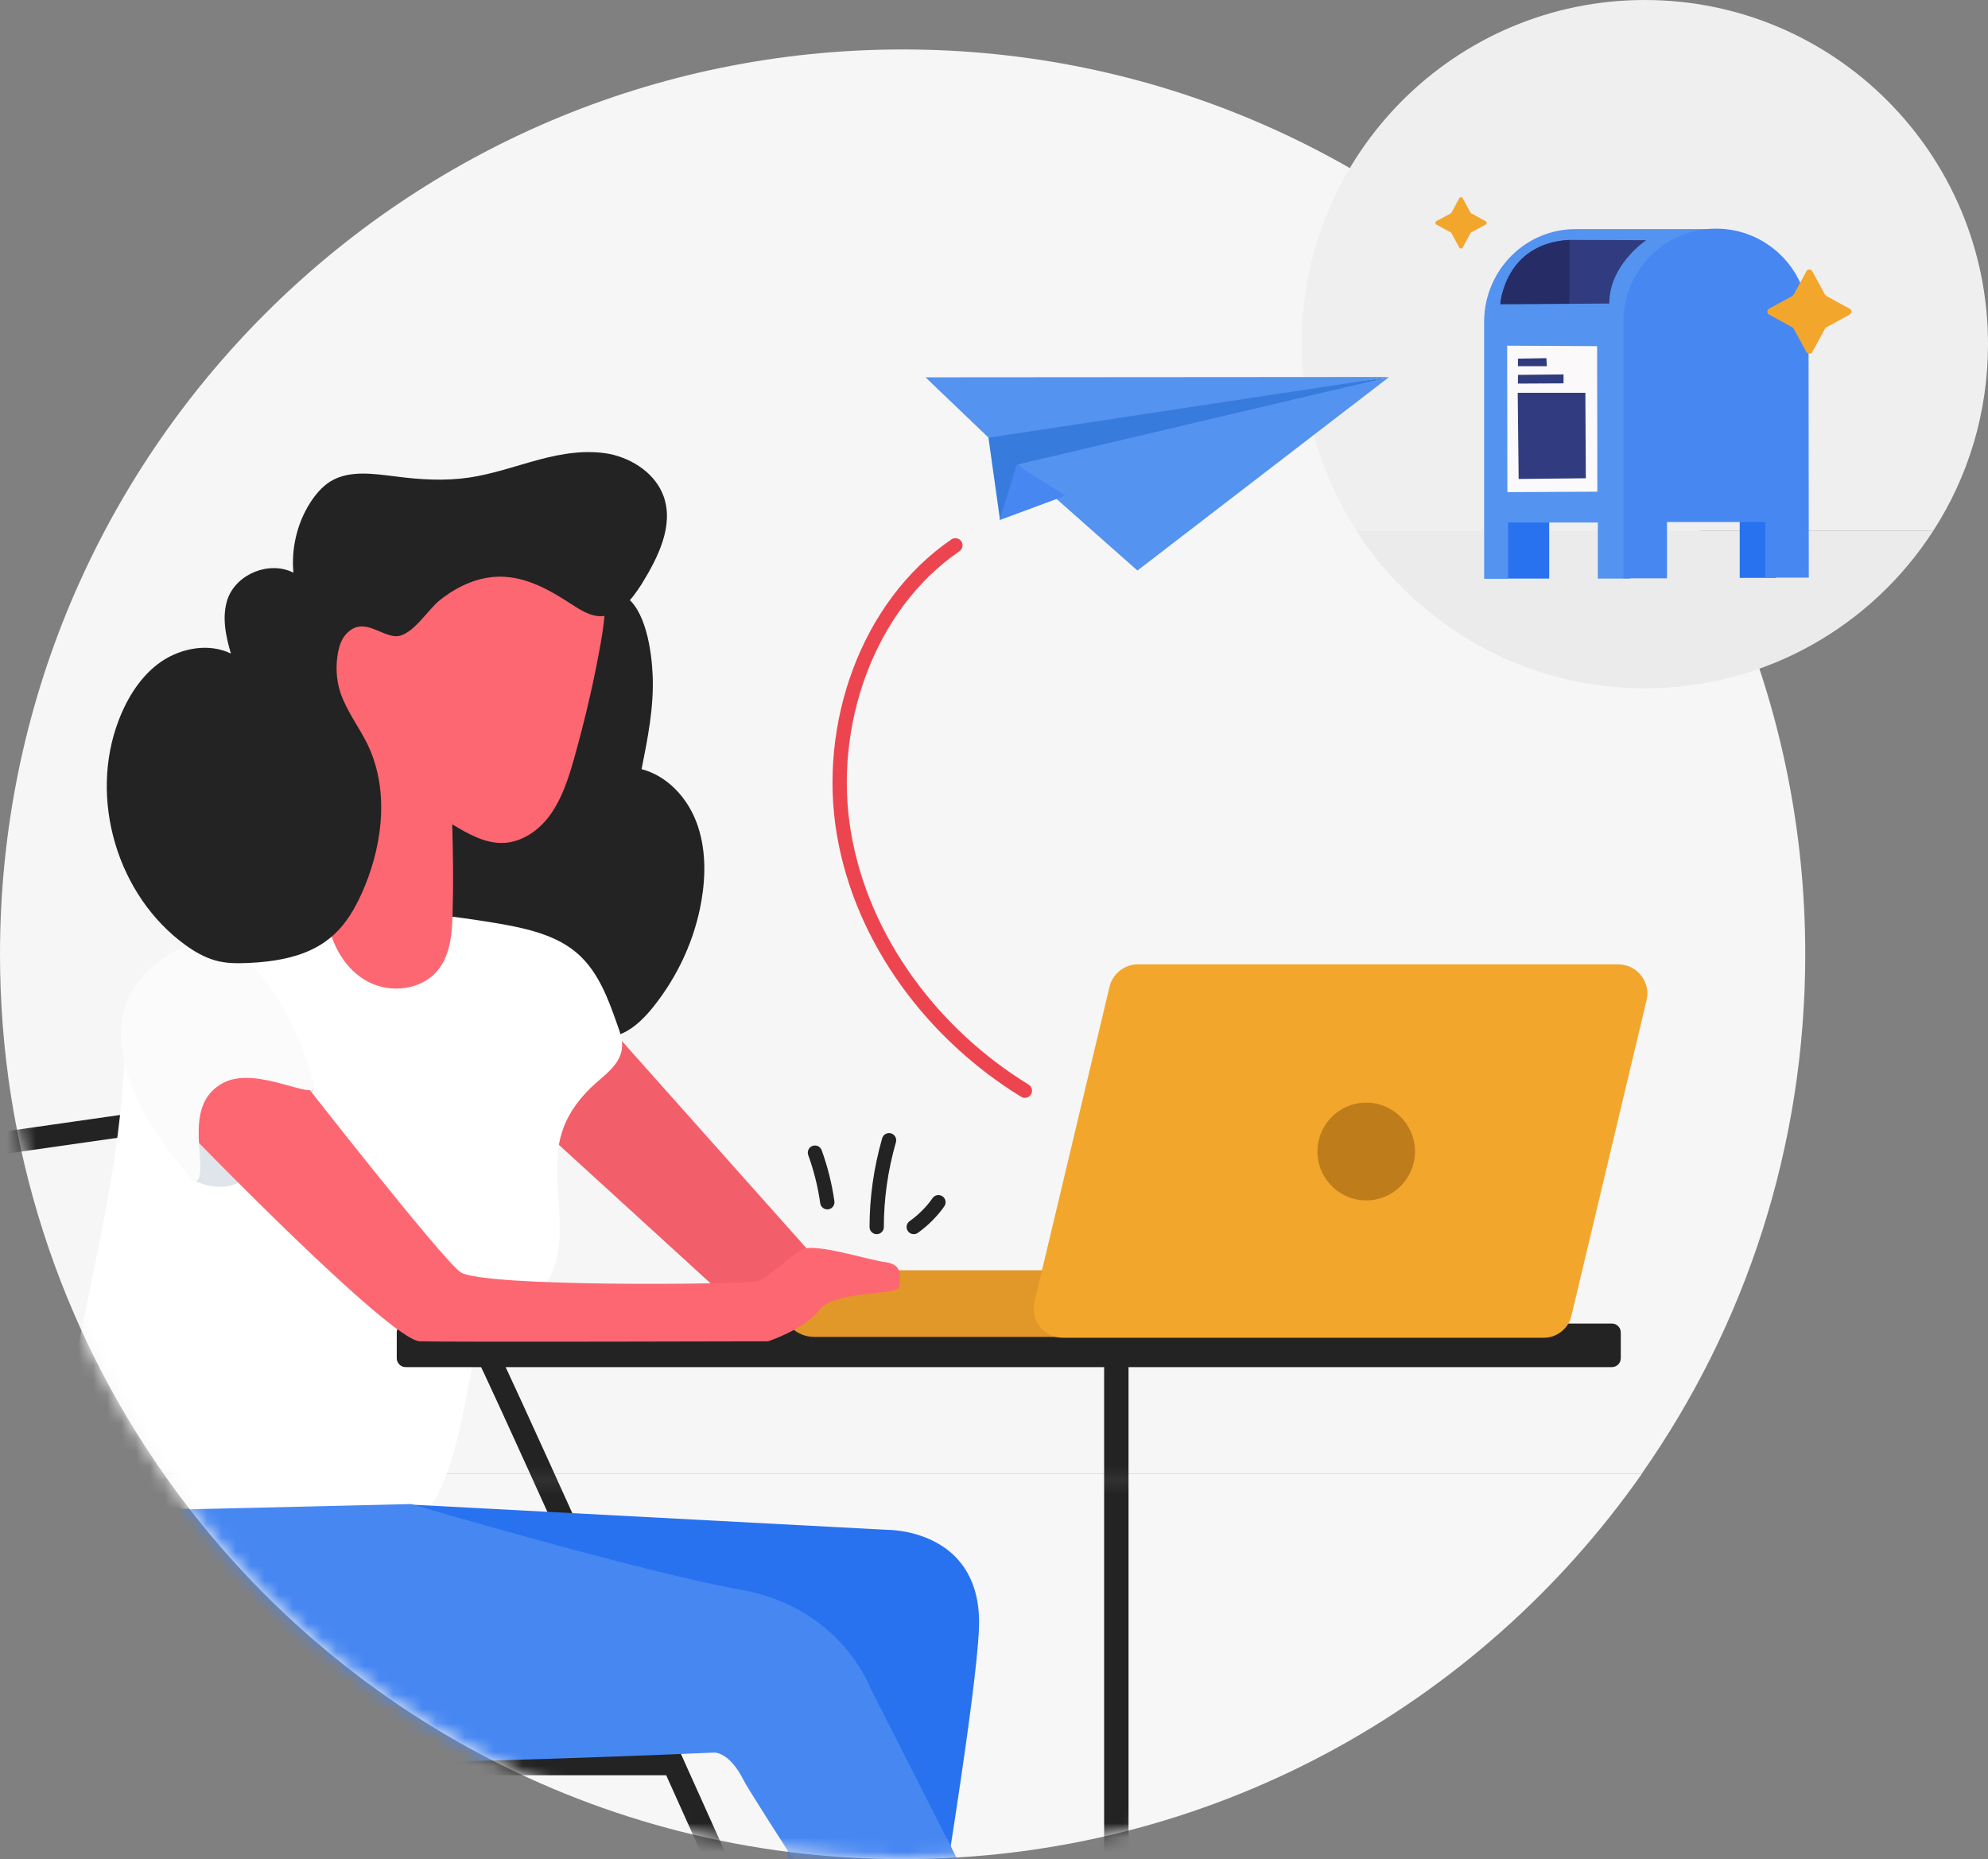
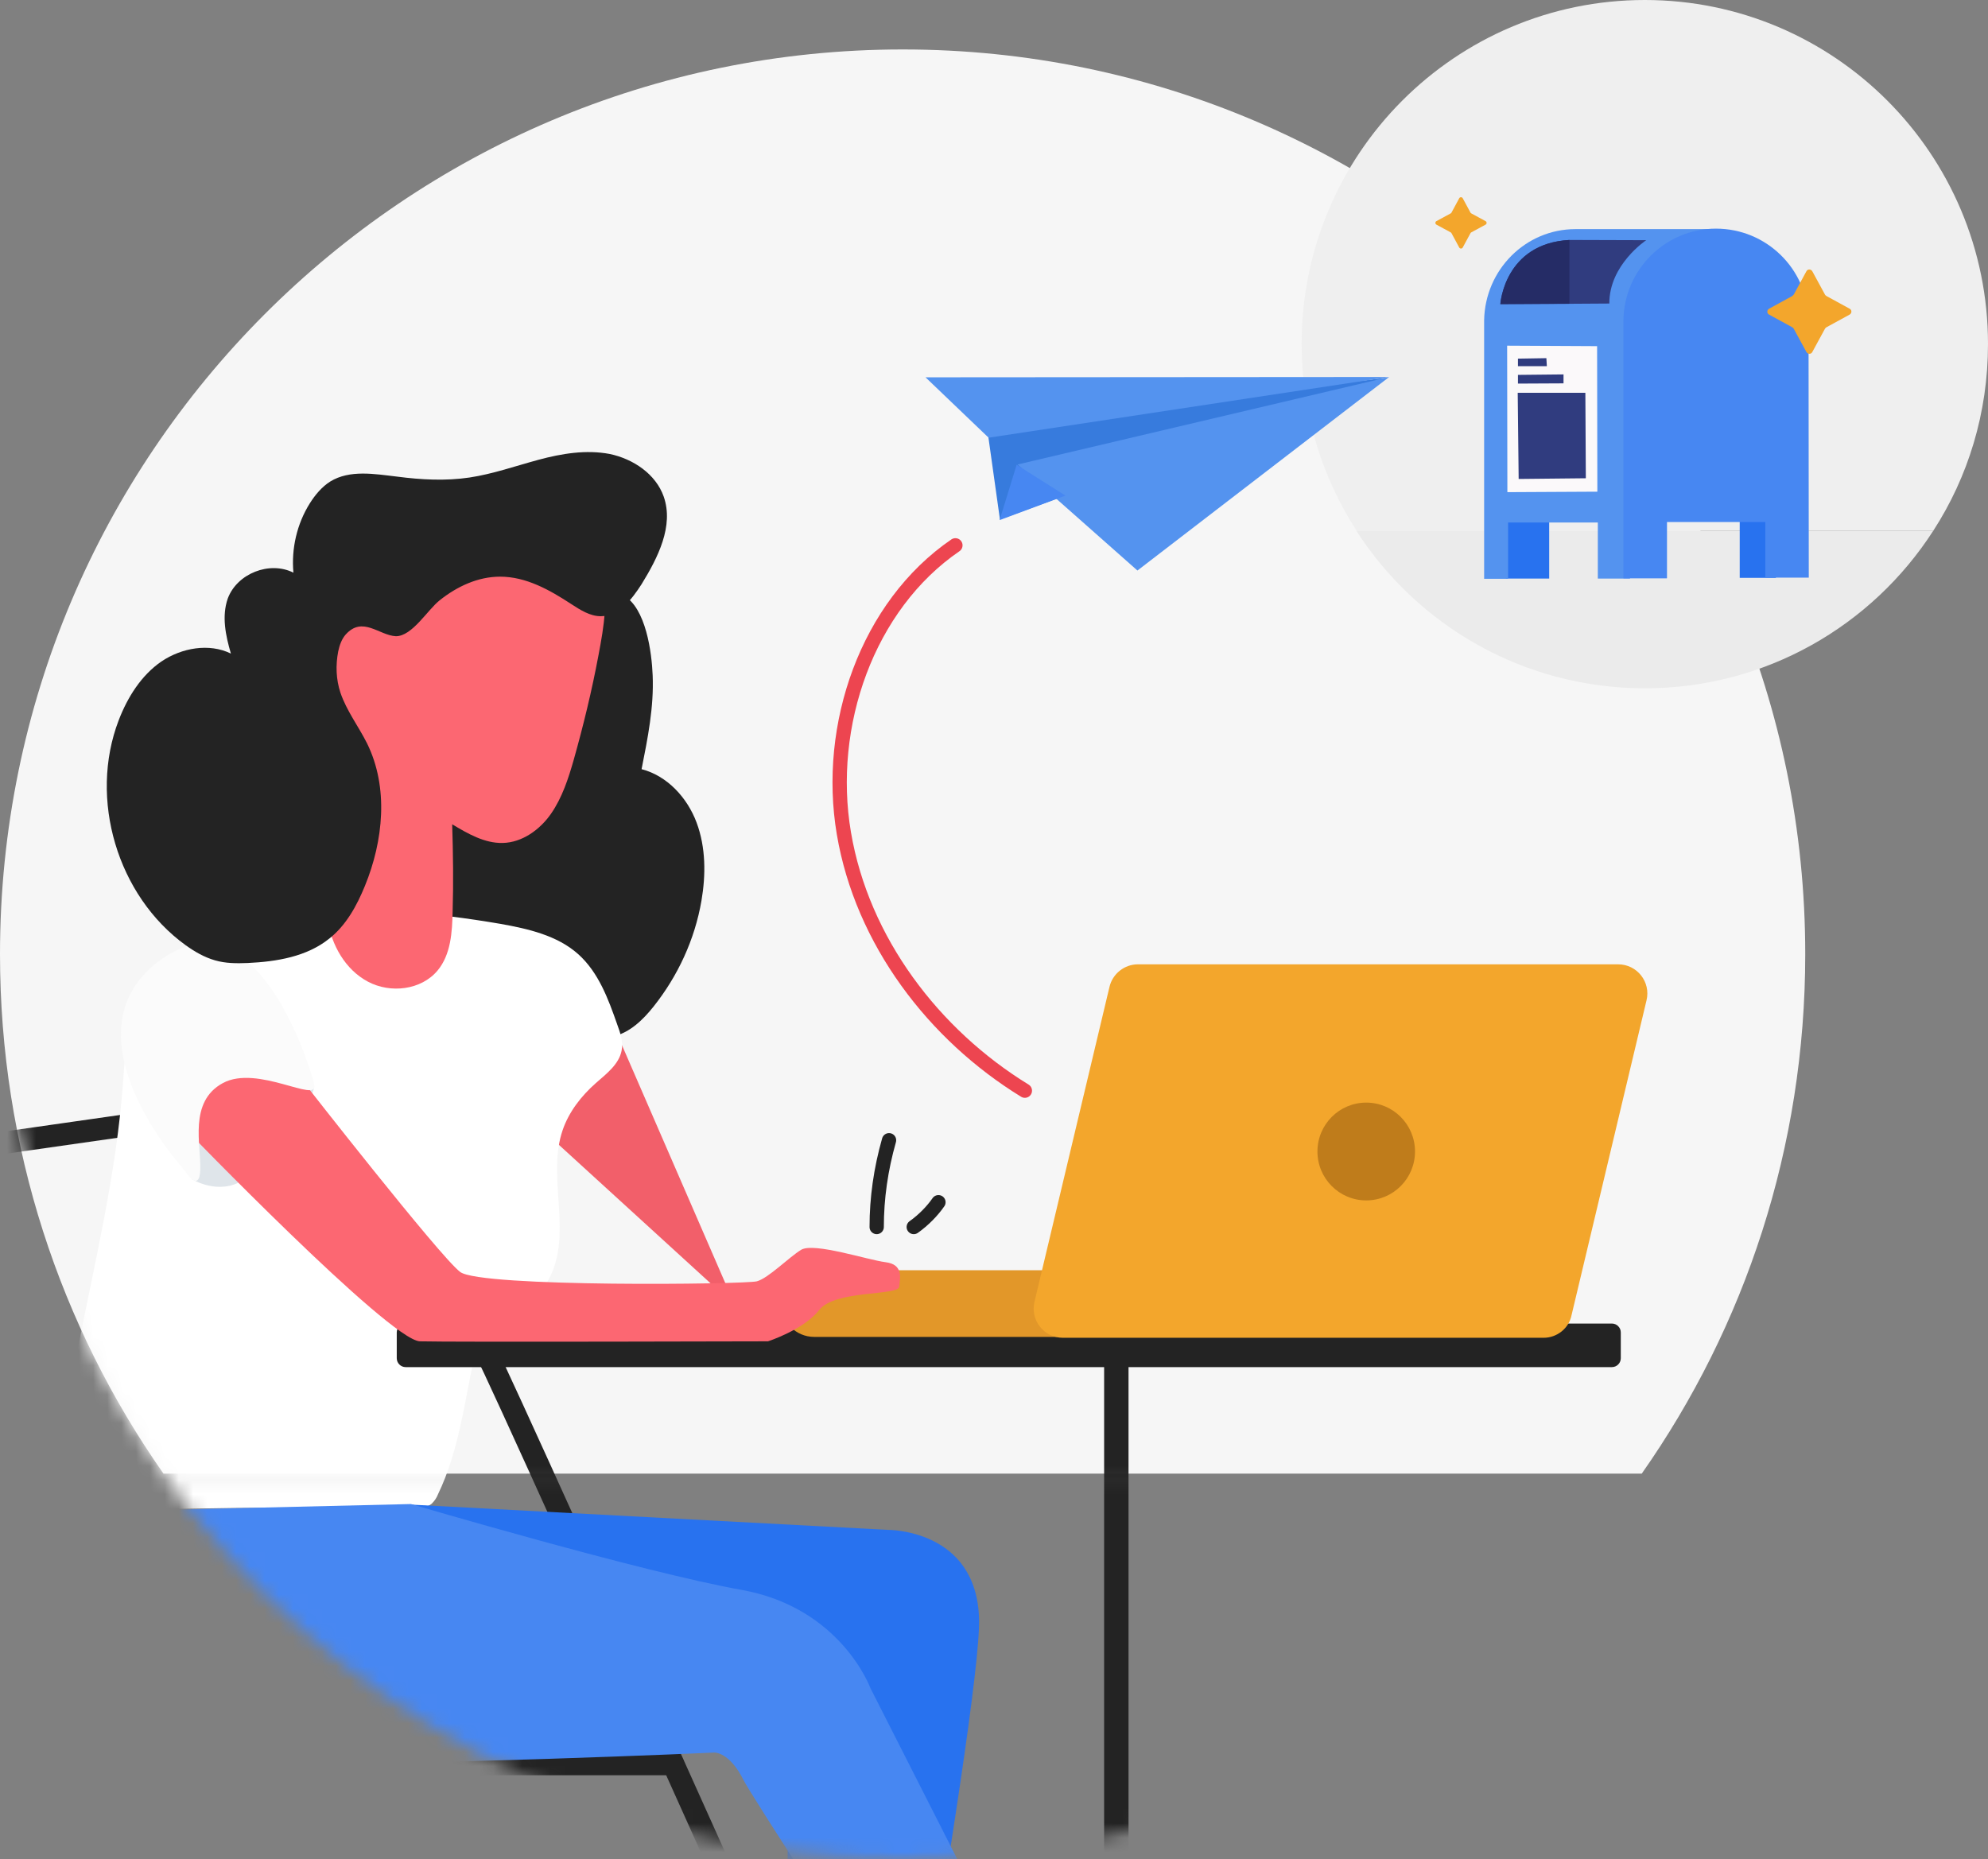
<svg xmlns="http://www.w3.org/2000/svg" width="139" height="130" viewBox="0 0 139 130" fill="none">
  <rect x="0" y="0" width="139" height="130" fill="#808080" stroke="none" />
  <g clip-path="url(#clip0_1263_5587)">
    <path d="M126.222 66.721C126.222 31.78 97.972 3.458 63.119 3.458C28.267 3.458 0 31.78 0 66.721C0 80.24 4.221 92.77 11.431 103.045H114.79C122.001 92.77 126.222 80.24 126.222 66.721Z" fill="#F6F6F6" />
-     <path d="M63.119 130C84.487 130 103.392 119.346 114.807 103.045H11.432C22.847 119.346 41.735 130 63.119 130Z" fill="#F7F7F7" />
    <mask id="mask0_1263_5587" style="mask-type:alpha" maskUnits="userSpaceOnUse" x="0" y="3" width="127" height="128">
      <path d="M126.222 66.721C126.222 31.78 97.972 3.458 63.119 3.458C28.267 3.458 0 31.78 0 66.721C0 80.24 4.221 92.77 11.431 103.045H114.79C122.001 92.77 126.222 80.24 126.222 66.721Z" fill="#F6F6F6" />
      <path d="M63.119 130C84.487 130 103.392 119.347 114.807 103.045H11.432C22.847 119.347 41.735 130 63.119 130Z" fill="#F7F7F7" />
    </mask>
    <g mask="url(#mask0_1263_5587)">
-       <path d="M56.981 80.6C57.38 81.697 57.679 82.882 57.845 84.067" stroke="#232323" stroke-miterlimit="10" stroke-linecap="round" stroke-linejoin="round" />
      <path d="M62.161 79.733C61.586 81.756 61.298 83.778 61.298 85.8" stroke="#232323" stroke-miterlimit="10" stroke-linecap="round" stroke-linejoin="round" />
      <path d="M63.889 85.8C64.579 85.309 65.184 84.688 65.615 84.067" stroke="#232323" stroke-miterlimit="10" stroke-linecap="round" stroke-linejoin="round" />
      <path d="M66.801 38.133C60.645 42.344 57.726 50.718 59.003 58.264C60.28 65.811 65.296 72.363 71.658 76.267" stroke="#ED4550" stroke-miterlimit="10" stroke-linecap="round" stroke-linejoin="round" />
      <path fill-rule="evenodd" clip-rule="evenodd" d="M-2.988 123.358C-2.988 122.929 -2.641 122.581 -2.213 122.581H47.06C47.488 122.581 47.835 122.929 47.835 123.358C47.835 123.788 47.488 124.136 47.06 124.136H-2.213C-2.641 124.136 -2.988 123.788 -2.988 123.358Z" fill="#232323" />
      <path d="M78.906 94.758H77.2V176.238H78.906V94.758Z" fill="#232323" />
      <path fill-rule="evenodd" clip-rule="evenodd" d="M13.966 77.955C14.027 78.38 13.732 78.773 13.308 78.834L-2.568 81.103C-2.992 81.164 -3.385 80.868 -3.445 80.444C-3.506 80.019 -3.211 79.625 -2.787 79.564L13.089 77.295C13.513 77.234 13.906 77.53 13.966 77.955Z" fill="#232323" />
      <path fill-rule="evenodd" clip-rule="evenodd" d="M30.997 123.048C31.425 123.048 31.772 123.396 31.772 123.825V178.943C31.772 179.372 31.425 179.72 30.997 179.72C30.569 179.72 30.222 179.372 30.222 178.943V123.825C30.222 123.396 30.569 123.048 30.997 123.048Z" fill="#232323" />
      <path fill-rule="evenodd" clip-rule="evenodd" d="M33.586 94.118C33.922 93.851 34.409 93.908 34.675 94.245C34.735 94.32 34.785 94.417 34.803 94.451C34.804 94.453 34.805 94.455 34.806 94.457C34.837 94.516 34.875 94.591 34.919 94.68C35.006 94.859 35.125 95.108 35.273 95.422C35.568 96.05 35.982 96.947 36.498 98.072C37.531 100.324 38.973 103.499 40.686 107.287C44.112 114.862 48.625 124.893 53.12 134.899C57.614 144.906 62.09 154.889 65.442 162.37C67.119 166.111 68.514 169.226 69.49 171.406C69.978 172.497 70.362 173.353 70.623 173.937L71.022 174.828L71.023 174.831C71.023 174.831 71.024 174.832 70.316 175.15C69.609 175.468 69.609 175.468 69.609 175.467L69.209 174.573C68.947 173.989 68.564 173.133 68.076 172.043C67.1 169.863 65.704 166.748 64.028 163.007C60.676 155.526 56.2 145.543 51.706 135.537C47.212 125.531 42.699 115.502 39.274 107.929C37.561 104.142 36.12 100.97 35.09 98.721C34.574 97.597 34.162 96.706 33.87 96.084C33.724 95.773 33.609 95.533 33.528 95.367C33.486 95.283 33.456 95.222 33.434 95.181C33.429 95.17 33.424 95.162 33.421 95.156C33.2 94.823 33.268 94.37 33.586 94.118ZM70.634 175.859C70.243 176.035 69.784 175.86 69.609 175.468L70.316 175.15L71.024 174.832C71.199 175.223 71.024 175.683 70.634 175.859Z" fill="#232323" />
      <path d="M45.634 47.226C45.727 49.433 45.293 51.609 44.859 53.785C46.657 54.252 48.053 55.775 48.704 57.516C49.355 59.257 49.355 61.184 49.045 62.987C48.58 65.692 47.401 68.241 45.696 70.386C44.952 71.319 44.052 72.189 42.905 72.469C42.006 72.686 41.076 72.531 40.145 72.344C37.324 71.816 34.223 71.101 32.486 68.8C31.742 67.837 31.339 66.656 30.936 65.505C30.44 64.137 29.944 62.707 29.913 61.246C29.851 58.822 31.029 56.552 32.176 54.407C33.447 52.044 34.719 49.651 35.99 47.288C36.765 45.858 37.541 44.397 38.688 43.278C39.68 42.314 42.13 40.822 43.587 41.63C45.169 42.501 45.572 45.641 45.634 47.226Z" fill="#232323" />
-       <path d="M43.246 72.53L57.727 88.789L51.401 91.307L37.851 78.934L43.246 72.53Z" fill="#F25F6A" />
+       <path d="M43.246 72.53L51.401 91.307L37.851 78.934L43.246 72.53Z" fill="#F25F6A" />
      <path d="M3.803 105.763C12.082 105.452 20.361 105.328 28.672 105.483C29.199 105.483 29.788 105.483 30.191 105.141C30.377 104.955 30.532 104.737 30.625 104.488C32.052 101.535 32.455 98.209 33.137 94.976C33.199 94.634 33.292 94.261 33.478 93.981C33.726 93.577 34.16 93.359 34.563 93.111C36.3 92.053 37.974 90.655 38.687 88.758C39.835 85.681 38.284 82.106 39.339 79.028C39.773 77.753 40.641 76.634 41.664 75.733C42.408 75.08 43.277 74.427 43.463 73.463C43.587 72.842 43.37 72.22 43.153 71.629C42.532 69.857 41.85 67.992 40.424 66.717C38.967 65.412 36.92 64.945 34.997 64.603C32.641 64.199 30.222 63.888 27.834 63.733C24.144 63.484 20.33 63.515 16.857 64.759C14.253 65.692 12.051 67.37 10.408 69.609C8.95 71.629 8.764 73.152 8.609 75.608C8.144 82.137 6.562 88.51 5.322 94.914C4.609 98.489 4.02 102.126 3.803 105.763Z" fill="white" />
      <path d="M112.705 92.551H28.361C28.02 92.551 27.741 92.831 27.741 93.172V94.976C27.741 95.318 28.02 95.597 28.361 95.597H112.705C113.046 95.597 113.325 95.318 113.325 94.976V93.172C113.325 92.831 113.046 92.551 112.705 92.551Z" fill="#232323" />
      <path d="M78.285 93.484H56.92C55.649 93.484 54.595 92.427 54.595 91.152C54.595 89.877 55.649 88.821 56.92 88.821H78.285C79.557 88.821 80.611 89.877 80.611 91.152C80.611 92.458 79.588 93.484 78.285 93.484Z" fill="#E29729" />
      <path d="M107.93 93.546H74.317C72.983 93.546 72.022 92.302 72.332 91.027L77.572 69.018C77.789 68.085 78.627 67.432 79.557 67.432H113.139C114.473 67.432 115.434 68.676 115.124 69.95L109.883 91.96C109.697 92.893 108.86 93.546 107.93 93.546Z" fill="#F3A62C" />
      <path d="M95.526 83.94C97.41 83.94 98.937 82.409 98.937 80.52C98.937 78.632 97.41 77.101 95.526 77.101C93.642 77.101 92.115 78.632 92.115 80.52C92.115 82.409 93.642 83.94 95.526 83.94Z" fill="#BF7C1B" />
      <path d="M13.416 82.448C13.416 82.448 15.276 83.629 17.013 82.51C18.749 81.391 22.067 76.665 21.943 76.013C21.819 75.36 16.206 71.971 14.191 74.924C12.175 77.878 13.416 82.448 13.416 82.448Z" fill="#DFE5EA" />
      <path d="M12.857 78.841C12.857 78.841 27.214 93.701 29.354 93.794C31.493 93.856 53.696 93.794 53.696 93.794C53.696 93.794 56.207 92.986 57.292 91.587C58.409 90.188 62.812 90.623 62.874 89.97C62.936 89.317 63.153 88.416 61.913 88.26C60.672 88.105 56.92 86.862 56.021 87.39C55.153 87.919 53.727 89.38 52.92 89.597C52.114 89.815 33.633 90.032 32.175 88.944C30.718 87.825 21.23 75.67 21.23 75.67C21.23 75.67 11.462 69.204 12.857 78.841Z" fill="#FC6772" />
      <path d="M12.919 81.857C12.919 81.857 13.942 83.505 14.004 81.795C14.066 80.085 13.167 77.039 15.586 75.733C18.004 74.427 22.253 77.194 21.973 75.858C21.694 74.552 17.849 62.086 11.058 67.246C4.267 72.438 12.919 81.857 12.919 81.857Z" fill="#FBFBFB" />
      <path d="M22.904 64.323C23.183 66.095 24.144 67.805 25.726 68.644C27.307 69.484 29.447 69.235 30.594 67.867C31.524 66.748 31.617 65.194 31.648 63.733C31.71 61.712 31.679 59.66 31.617 57.64C32.703 58.292 33.881 58.976 35.152 58.945C36.517 58.914 37.757 58.013 38.532 56.894C39.307 55.774 39.742 54.438 40.114 53.132C40.796 50.707 41.385 48.282 41.85 45.795C42.036 44.801 42.222 43.806 42.284 42.78C42.315 42.376 42.284 41.972 42.129 41.63C41.912 41.163 41.416 40.884 40.982 40.604C40.052 40.075 39.152 39.516 38.16 39.174C36.641 38.614 34.966 38.49 33.354 38.397C32.02 38.303 30.656 38.241 29.323 38.521C27.927 38.832 26.656 39.578 25.384 40.324C23.307 41.536 21.136 42.842 20.113 45.018C19.4 46.51 19.338 48.22 19.307 49.899C19.276 54.407 19.555 59.07 21.663 63.049C21.695 63.111 21.663 62.925 21.695 62.862C21.726 62.8 21.819 62.831 21.881 62.862C22.501 63.142 22.811 63.639 22.904 64.323Z" fill="#FC6772" />
      <path d="M24.175 44.365C23.896 44.676 23.741 45.111 23.648 45.546C23.462 46.51 23.493 47.505 23.803 48.438C24.237 49.712 25.074 50.8 25.664 51.981C27.183 55.059 26.811 58.79 25.509 61.961C24.95 63.328 24.206 64.696 23.028 65.629C21.446 66.903 19.338 67.245 17.322 67.339C16.547 67.37 15.772 67.37 15.028 67.152C14.283 66.934 13.632 66.561 12.981 66.095C8.206 62.645 6.19 55.867 8.299 50.365C8.919 48.748 9.88 47.225 11.276 46.261C12.702 45.298 14.624 44.956 16.144 45.702C15.772 44.427 15.493 43.09 15.927 41.847C16.578 40.106 18.842 39.205 20.516 40.044C20.361 38.365 20.764 36.624 21.663 35.194C22.036 34.604 22.501 34.044 23.09 33.671C24.454 32.832 26.191 33.143 27.772 33.329C29.447 33.547 31.152 33.64 32.827 33.391C34.47 33.143 36.051 32.583 37.664 32.148C39.276 31.713 40.982 31.433 42.625 31.744C44.269 32.086 45.85 33.143 46.408 34.728C47.122 36.78 46.005 38.987 44.858 40.852C44.176 41.909 43.276 43.09 42.005 43.09C41.261 43.09 40.579 42.655 39.959 42.251C38.439 41.256 36.796 40.324 34.966 40.324C33.416 40.324 31.958 41.008 30.749 41.971C29.881 42.655 28.826 44.489 27.679 44.489C26.501 44.427 25.354 43.059 24.175 44.365Z" fill="#232323" />
      <path d="M28.61 105.204L62.037 106.976C62.037 106.976 68.301 106.882 68.456 113.224C68.611 119.566 59.743 168.684 59.743 168.684C59.743 168.684 55.805 169.927 54.378 169.275L55.215 121.462L23.68 118.913L28.61 105.204Z" fill="#2872EF" />
      <path d="M3.772 105.763C3.772 105.763 -0.104 123.421 15.369 123.421C30.842 123.421 49.944 122.55 49.944 122.55C49.944 122.55 50.998 122.488 51.99 124.478C52.982 126.467 81.2 169.492 81.2 169.492C81.2 169.492 85.448 168.87 85.82 167.192L60.859 118.043C60.859 118.043 58.812 112.416 51.835 111.172C44.858 109.929 28.734 105.172 28.734 105.172L3.772 105.763Z" fill="#4787F2" />
      <path fill-rule="evenodd" clip-rule="evenodd" d="M-2.611 79.353C-2.248 79.282 -1.884 79.478 -1.744 79.821L38.598 178.43C38.761 178.827 38.571 179.281 38.175 179.444C37.779 179.607 37.326 179.417 37.164 179.02L-1.686 84.059V178.227C-1.686 178.657 -2.033 179.005 -2.461 179.005C-2.889 179.005 -3.236 178.657 -3.236 178.227V80.116C-3.236 79.745 -2.974 79.425 -2.611 79.353Z" fill="#232323" />
    </g>
  </g>
  <path d="M139 24.057C139 10.769 128.258 0 115.004 0C101.749 0 91.008 10.769 91.008 24.057C91.008 28.865 92.42 33.344 94.851 37.115H135.173C137.604 33.36 139 28.882 139 24.057Z" fill="#EFEFEF" />
  <path d="M115.004 48.13C123.463 48.13 130.903 43.75 135.173 37.114H94.835C99.105 43.75 106.546 48.13 115.004 48.13Z" fill="#EBEBEB" />
  <path d="M124.169 36.11H121.64V40.407H124.169V36.11Z" fill="#2872EF" />
  <path d="M108.319 36.16H105.297V40.457H108.319V36.16Z" fill="#2872EF" />
  <path d="M119.603 16.021H110.175H110.159C106.66 16.021 103.835 18.87 103.77 22.394V40.473H105.445V36.538H111.719V40.457H113.969V40.424H116.548V22.525C116.548 22.525 116.548 22.525 116.548 22.509C116.548 22.492 116.548 22.509 116.548 22.492V22.344C116.531 21.834 116.466 21.323 116.334 20.846H119.603V16.021Z" fill="#5493EF" />
  <path d="M126.452 22.476V22.311C126.37 18.804 123.512 15.988 119.981 15.988C116.45 15.988 113.575 18.837 113.51 22.361V40.441H116.548V36.505H123.43V40.391H126.469L126.452 22.476C126.452 22.492 126.452 22.492 126.452 22.476Z" fill="#4787F2" />
  <path d="M105.379 24.172L111.669 24.205L111.686 34.381L105.395 34.414L105.379 24.172Z" fill="#FBF9FA" />
  <path d="M106.118 27.465H110.848L110.881 33.443L106.184 33.492L106.118 27.465Z" fill="#303C7F" />
  <path d="M125.417 20.599L126.304 18.968C126.386 18.804 126.616 18.804 126.715 18.968L127.602 20.599C127.618 20.631 127.651 20.665 127.7 20.697L129.326 21.587C129.49 21.669 129.49 21.899 129.326 21.998L127.7 22.887C127.667 22.904 127.634 22.937 127.602 22.986L126.715 24.616C126.632 24.781 126.403 24.781 126.304 24.616L125.417 22.986C125.401 22.953 125.368 22.92 125.319 22.887L123.693 21.998C123.528 21.916 123.528 21.685 123.693 21.587L125.319 20.697C125.351 20.665 125.384 20.631 125.417 20.599Z" fill="#F3A62C" />
  <path d="M101.486 14.869L102.028 13.865C102.078 13.766 102.226 13.766 102.275 13.865L102.817 14.869C102.833 14.886 102.85 14.918 102.866 14.918L103.868 15.462C103.967 15.511 103.967 15.659 103.868 15.709L102.866 16.252C102.85 16.269 102.817 16.285 102.817 16.302L102.275 17.306C102.226 17.405 102.078 17.405 102.028 17.306L101.486 16.302C101.47 16.285 101.454 16.252 101.437 16.252L100.435 15.709C100.337 15.659 100.337 15.511 100.435 15.462L101.437 14.918C101.454 14.918 101.47 14.902 101.486 14.869Z" fill="#F3A62C" />
  <path d="M106.135 26.214V26.823L109.321 26.807V26.181L106.135 26.214Z" fill="#303C7F" />
  <path d="M104.903 21.274C104.903 21.274 105.183 17.01 109.749 16.779L115.103 16.796C115.103 16.796 112.508 18.508 112.524 21.225L104.903 21.274Z" fill="#303C7F" />
  <path d="M109.732 16.779V21.241L104.903 21.258C104.903 21.258 105.183 17.026 109.732 16.779Z" fill="#252C66" />
  <path d="M106.135 25.078V25.605H108.155L108.122 25.045L106.135 25.078Z" fill="#303C7F" />
  <path d="M69.103 30.54L69.915 36.324L96.962 26.41L72.456 29.377L69.103 30.54Z" fill="#377BDD" />
  <path d="M71.15 32.48L79.529 39.895L97.129 26.361L71.15 32.48Z" fill="#5493EF" />
  <path d="M64.711 26.384L69.123 30.607L97.129 26.361L64.711 26.384Z" fill="#5493EF" />
  <path d="M71.084 32.499L69.892 36.368L74.497 34.657L71.084 32.499Z" fill="#4787F2" />
  <defs>
    <clipPath id="clip0_1263_5587">
      <rect width="139" height="130" fill="white" />
    </clipPath>
  </defs>
</svg>